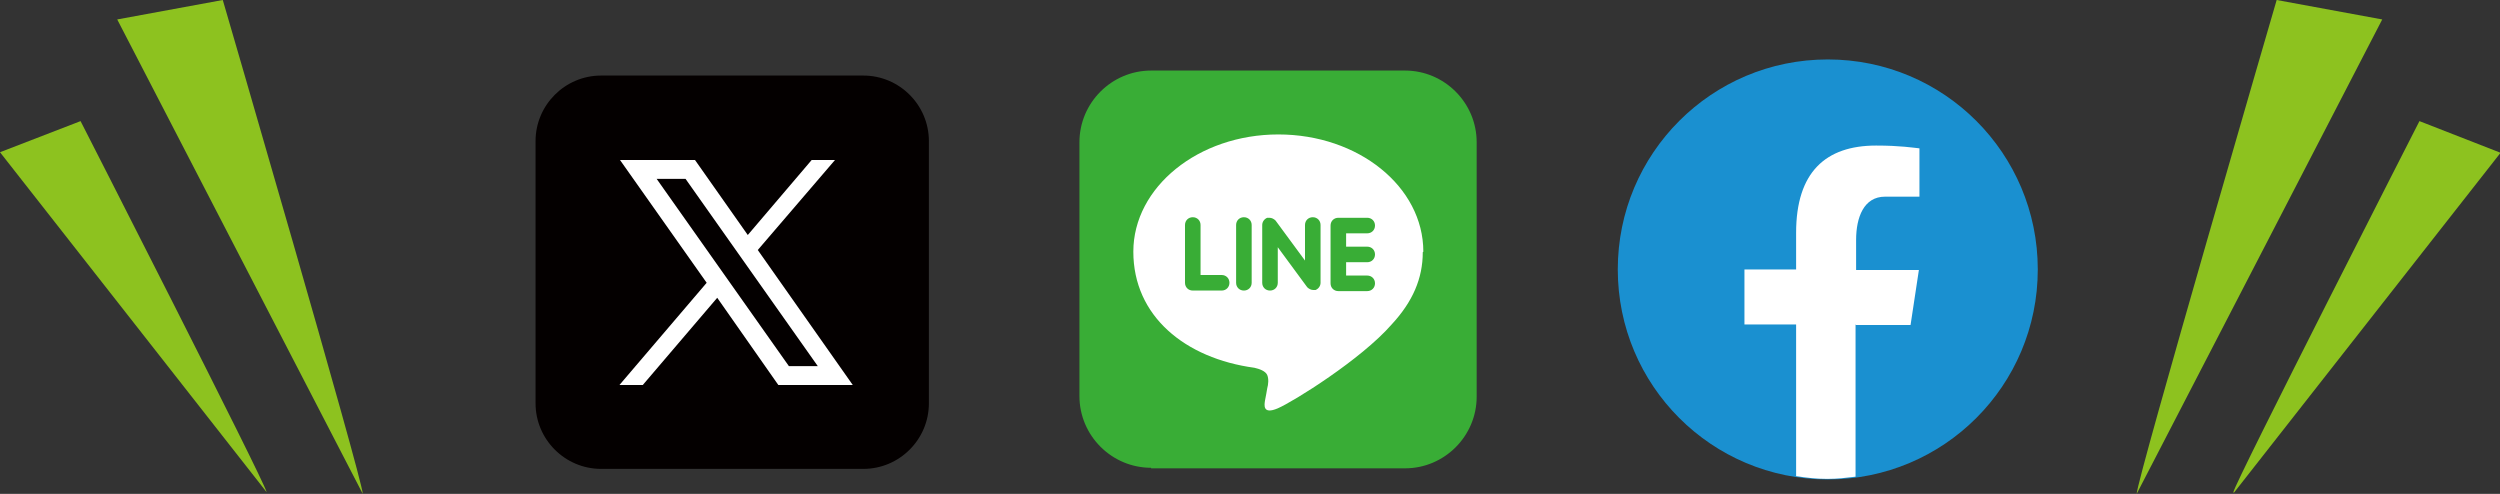
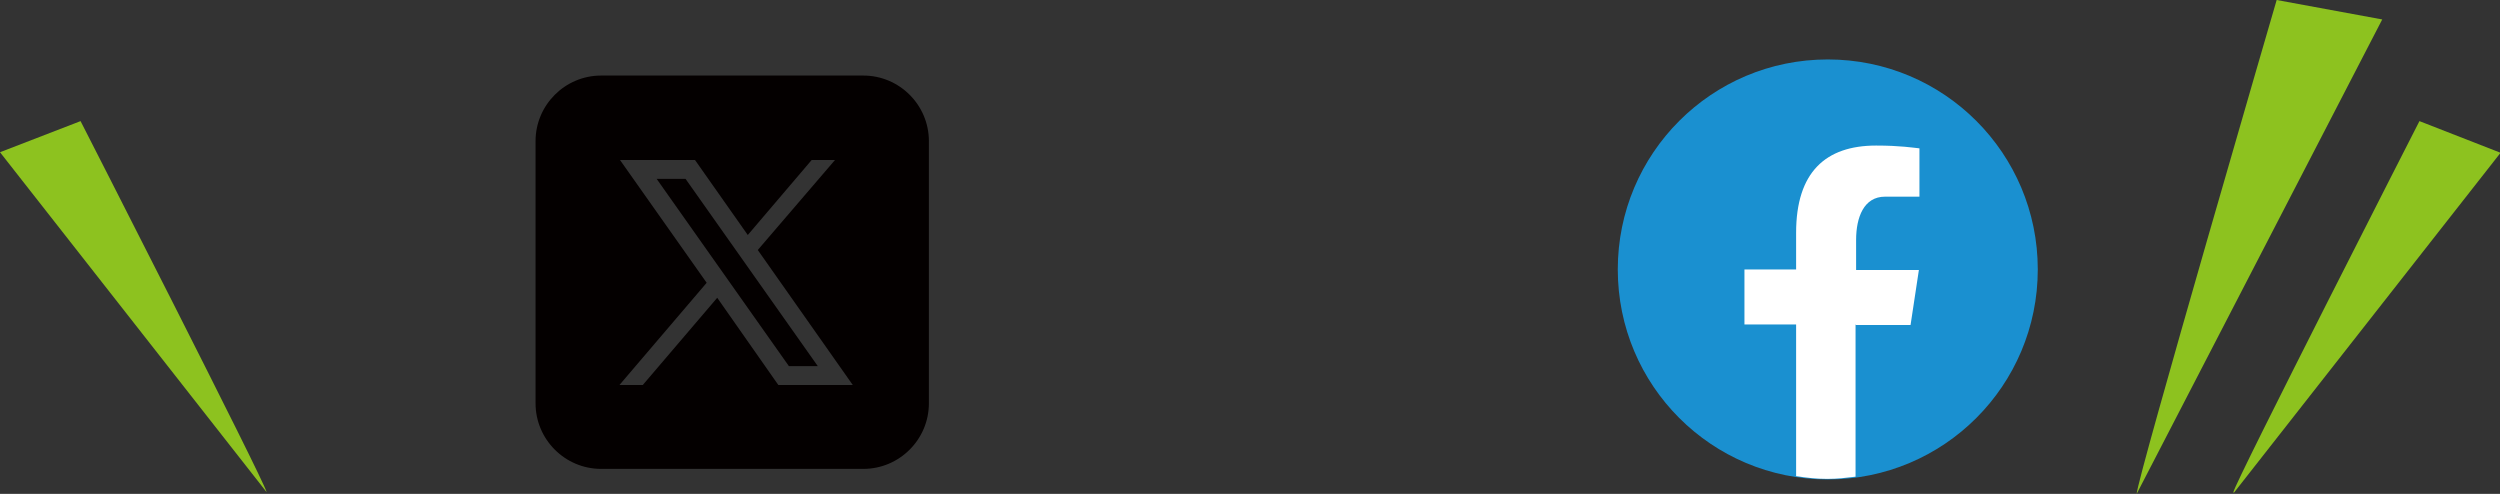
<svg xmlns="http://www.w3.org/2000/svg" id="_レイヤー_2" version="1.1" viewBox="0 0 450 88.9">
  <rect x="0" y="0" width="450" height="88.9" fill="#333333" stroke="none" />
  <defs>
    <style>
      .st0 {
        fill: #1a90d0;
      }

      .st1 {
        fill: #040000;
      }

      .st2 {
        fill: #fff;
      }

      .st3 {
        fill: #39ad36;
      }

      .st4 {
        fill: #8dc21f;
      }
    </style>
  </defs>
  <g id="content">
-     <rect class="st2" x="103.2" y="22.6" width="51.2" height="51.2" />
    <path class="st0" d="M329,10.7c-20.9,0-37.8,16.9-37.8,37.8s16.9,37.8,37.8,37.8,37.8-16.9,37.8-37.8-16.9-37.8-37.8-37.8Z" />
    <path class="st2" d="M334.1,58.5h9.8l1.5-9.9h-11.3v-5.4c0-4.1,1.4-7.8,5.2-7.8h6.2v-8.7c-1.1-.1-3.4-.5-7.8-.5-9.1,0-14.4,4.8-14.4,15.7v6.6h-9.3v9.9h9.3v27.3c1.9.3,3.7.5,5.6.5s3.4-.2,5.1-.4v-27.4h0Z" />
-     <path class="st3" d="M207.2,84.3h45.7c7.1,0,12.9-5.8,12.9-12.9V25.6c0-7.1-5.8-12.9-12.9-12.9h-45.7c-7.1,0-12.9,5.8-12.9,12.9v45.7c0,7.1,5.8,12.9,12.9,12.9Z" />
-     <path class="st2" d="M256.2,45.3c0-11.7-11.7-21.1-26.1-21.1s-26.1,9.5-26.1,21.1,9.3,19.2,21.8,20.9c.9.2,2,.6,2.3,1.3.3.7.2,1.7,0,2.4,0,0-.3,1.8-.4,2.2-.1.7-.5,2.6,2.3,1.4s15-8.8,20.5-15.1h0c3.8-4.1,5.6-8.3,5.6-13h0ZM219.9,52.3h-5.2c-.8,0-1.4-.6-1.4-1.4v-10.4c0-.8.6-1.4,1.4-1.4s1.4.6,1.4,1.4v9h3.8c.8,0,1.4.6,1.4,1.4s-.6,1.4-1.4,1.4h0ZM225.3,50.9c0,.8-.6,1.4-1.4,1.4s-1.4-.6-1.4-1.4v-10.4c0-.8.6-1.4,1.4-1.4s1.4.6,1.4,1.4v10.4ZM237.7,50.9c0,.6-.4,1.1-.9,1.3-.1,0-.3,0-.4,0-.4,0-.8-.2-1.1-.5l-5.3-7.2v6.4c0,.8-.6,1.4-1.4,1.4s-1.4-.6-1.4-1.4v-10.4c0-.6.4-1.1.9-1.3.1,0,.3,0,.4,0,.4,0,.8.2,1.1.5l5.3,7.2v-6.4c0-.8.6-1.4,1.4-1.4s1.4.6,1.4,1.4v10.4h0ZM246.1,44.4c.8,0,1.4.6,1.4,1.4s-.6,1.4-1.4,1.4h-3.8v2.4h3.8c.8,0,1.4.6,1.4,1.4s-.6,1.4-1.4,1.4h-5.2c-.8,0-1.4-.6-1.4-1.4v-5.2h0v-5.2h0c0-.8.6-1.4,1.4-1.4h5.2c.8,0,1.4.6,1.4,1.4s-.6,1.4-1.4,1.4h-3.8v2.4h3.8Z" />
    <path class="st1" d="M108.2,13.6c-6.5,0-11.8,5.3-11.8,11.8v47.2c0,6.5,5.3,11.8,11.8,11.8h47.2c6.5,0,11.8-5.3,11.8-11.8V25.4c0-6.5-5.3-11.8-11.8-11.8,0,0-47.2,0-47.2,0ZM111.7,28.8h13.4l9.5,13.5,11.5-13.5h4.2l-13.9,16.2,17.1,24.3h-13.4l-11-15.7-13.4,15.7h-4.2l15.7-18.4-15.6-22.1h0ZM118.2,32.2l23.8,33.7h5.2l-23.8-33.7s-5.2,0-5.2,0Z" />
-     <path class="st4" d="M65.3,88.9c0-2.5-25.2-88.9-25.2-88.9l-19,3.5,44.2,85.4h0Z" />
+     <path class="st4" d="M65.3,88.9l-19,3.5,44.2,85.4h0Z" />
    <path class="st4" d="M48,88.6c-.4-2-33.5-66.8-33.5-66.8L0,27.4l48,61.2Z" />
    <path class="st4" d="M384.6,88.9c0-2.5,25.2-88.9,25.2-88.9l19,3.5-44.2,85.4h0Z" />
    <path class="st4" d="M402,88.6c.4-2,33.5-66.8,33.5-66.8l14.6,5.7-48,61.2h0Z" />
  </g>
</svg>